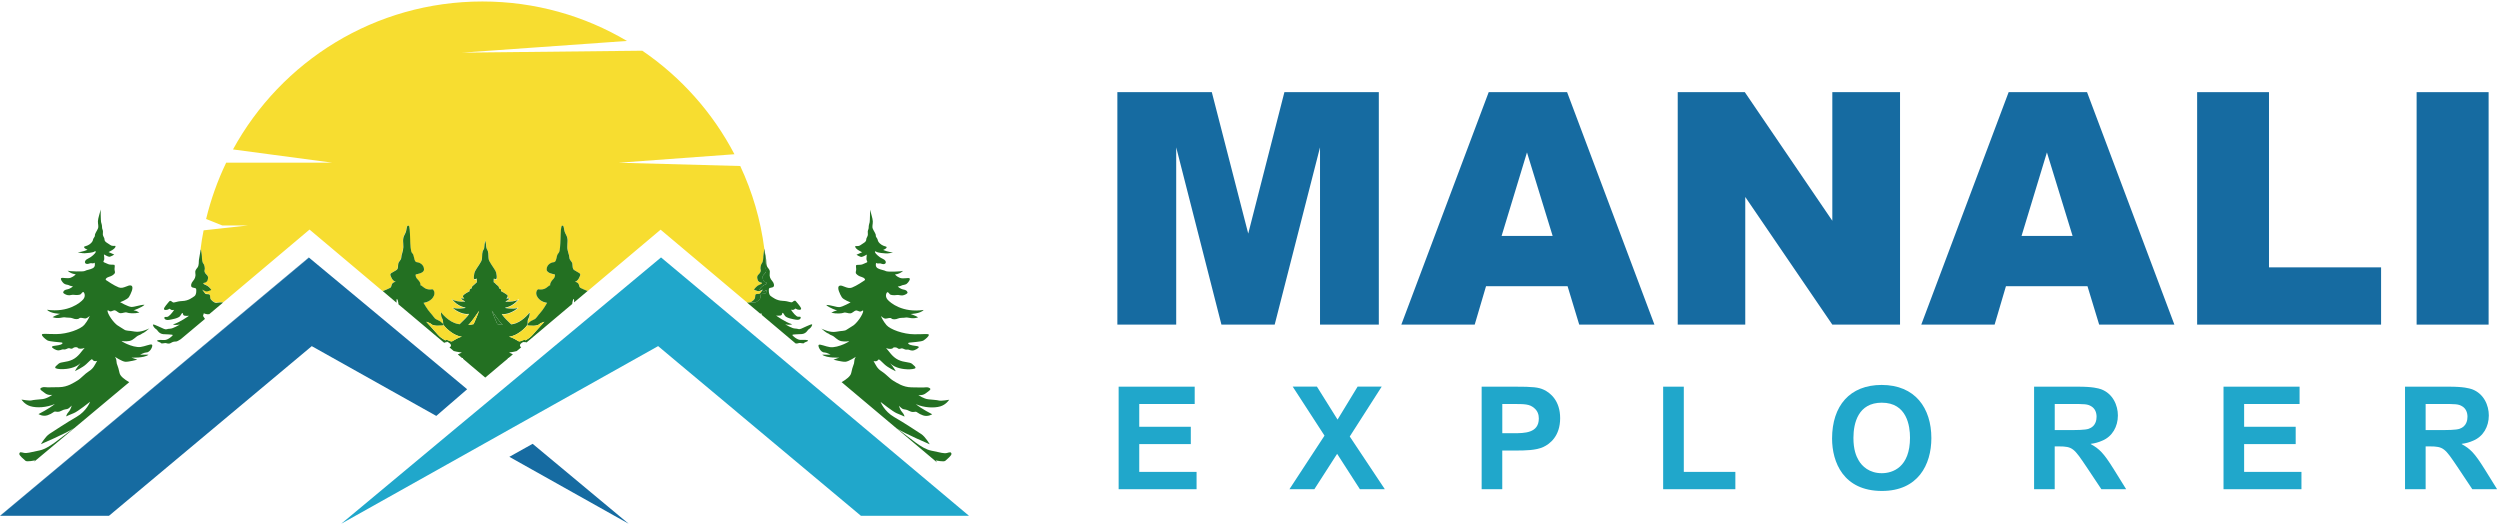
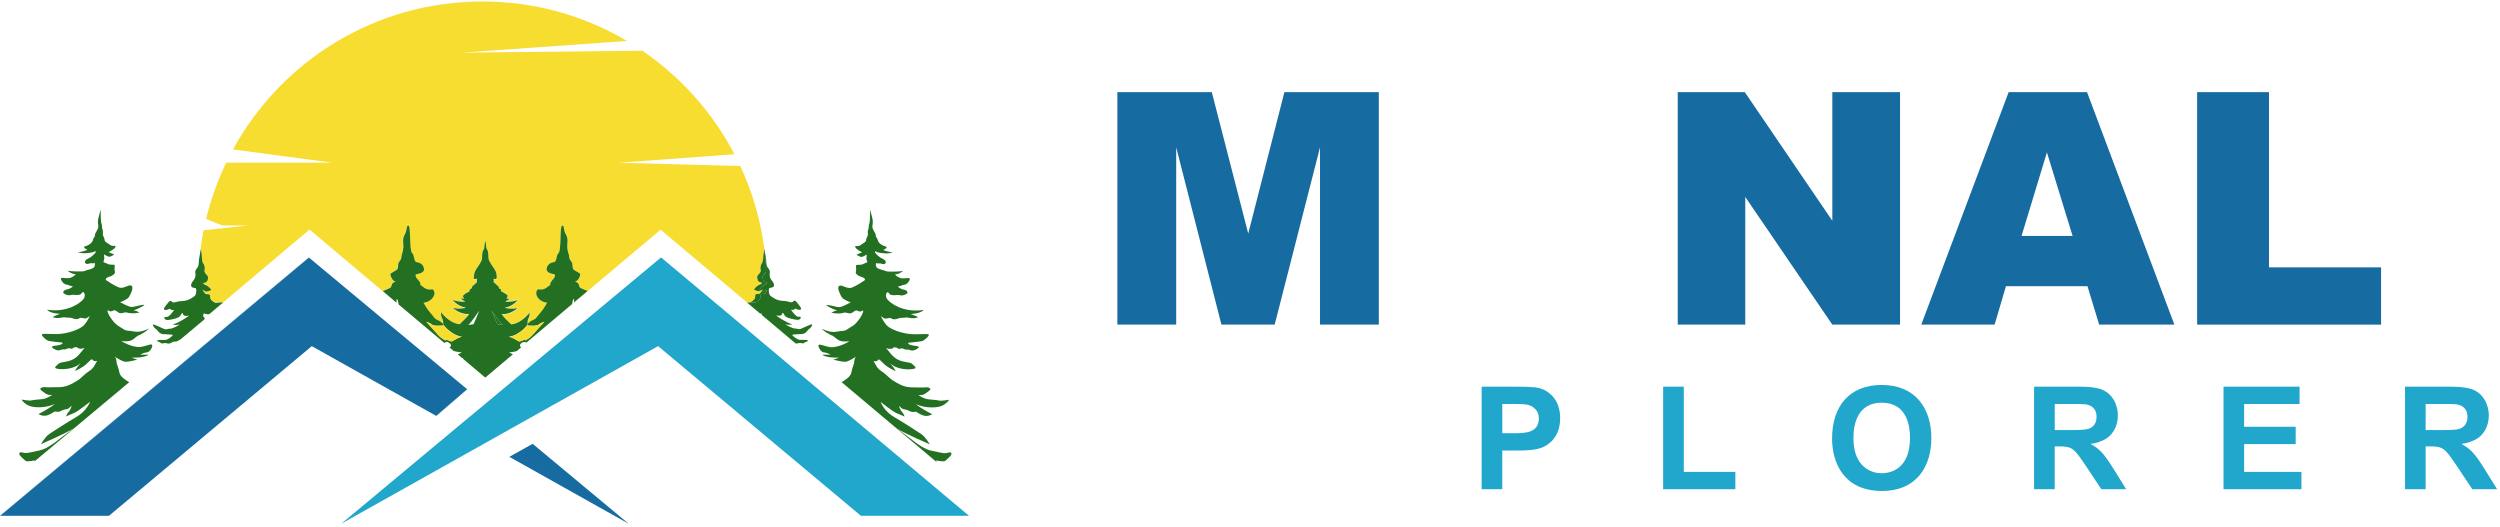
<svg xmlns="http://www.w3.org/2000/svg" width="707" height="149" viewBox="0 0 707 149" fill="none">
  <path d="M216.16 70.43C216.16 70.43 216.16 70.43 216.16 70.44C216.1 70.76 215.85 72.13 215.86 72.54C215.86 73 215.81 74.05 215.47 74.45C215.12 74.84 214.94 75.96 215.1 76.27C215.24 76.59 215.1 77.11 214.53 77.64C213.95 78.17 214.1 78.67 214.29 79.23C214.48 79.78 215.04 79.91 215.27 79.94C215.51 79.97 215.73 80.21 214.78 80.56C213.83 80.91 213.22 81.95 213.22 81.95C213.22 81.95 213.67 82.19 214.29 82.35C214.6 82.43 214.96 82.3 215.26 82.16C215.34 82.19 215.41 82.21 215.5 82.24C215.29 82.54 215.02 82.91 214.92 83.01C214.74 83.2 214 83.06 213.75 83.22C213.48 83.39 213.61 83.89 213.49 84.32C213.4 84.69 212.67 85.35 212.11 85.54C212.11 85.54 212.11 85.54 212.1 85.54C211.83 85.51 211.58 85.53 211.42 85.58H211.32L186.82 64.95L166.19 82.32C165.53 82.05 164.68 81.7 164.19 81.44C163.49 81.07 164.2 80.05 162.6 79.67C163.46 79.61 164.13 78.07 164.12 77.6C164.11 77.14 162.32 76.59 162.1 76.05C161.88 75.52 162 75.2 161.88 74.57C161.76 73.94 161.06 73.62 161.03 72.82C161 72.01 160.48 71.11 160.45 69.91C160.41 68.71 160.82 67.6 160.05 66.3C159.26 65 159.7 63.67 158.99 63.83C158.28 64 158.8 70.81 158 71.55C157.2 72.28 157.59 74.09 156.62 74.18C155.65 74.26 154.61 75.02 154.61 76.22C154.61 77.42 156.89 77.53 156.97 77.69C157.05 77.84 156.89 78.57 156.57 78.86C156.25 79.16 155.47 79.99 155.62 80.7C155.23 80.69 154.78 81.41 153.97 81.72C153.15 82.03 152.35 81.84 152.2 81.84C152.06 81.84 151.14 82.78 152.07 84.15C152.99 85.52 154.74 85.68 154.74 85.68C154.74 85.68 153.66 87.57 152.82 88.48C151.98 89.37 151.67 90.13 151.12 90.35C150.58 90.58 149.74 91.03 149.63 91.26C149.58 91.36 149.46 91.48 149.26 91.54C149.3 91.1 149.22 90.65 149.54 90.08C149.91 89.41 149.86 88.35 149.86 88.35C149.86 88.35 149.85 88.36 149.82 88.39C149.82 88.31 149.82 88.26 149.82 88.26C149.82 88.26 147.72 91.08 145.09 91.57C144.91 91.61 144.72 91.63 144.54 91.66C143.72 90.89 142.63 89.82 142.13 89.17C142.07 89.07 142 88.99 141.96 88.91C141.96 88.9 141.95 88.9 141.95 88.88C143.33 89.15 145.53 88.17 146.63 87.06C146.57 87.09 146.5 87.1 146.44 87.11C146.49 87.07 146.54 87.02 146.59 86.97C145.38 87.37 143.78 87.18 143.11 87.06C143.75 86.93 145.39 86.45 146.85 84.57C146.77 84.65 146.68 84.71 146.57 84.78C146.65 84.69 146.74 84.59 146.81 84.48C146.19 85.07 144.57 85.3 143.16 85.27C143.64 85.05 144.05 84.77 144.26 84.42C144.22 84.42 144.18 84.43 144.14 84.43C144.18 84.39 144.19 84.37 144.22 84.33C143.87 84.37 143.56 84.38 143.38 84.38C143.48 84.28 143.62 84.1 143.65 83.81C143.65 83.77 143.64 83.72 143.6 83.67C143.6 83.64 143.59 83.63 143.57 83.61C143.38 83.17 142.02 82.46 141.75 82.33C141.76 82.25 141.78 82.07 141.7 81.94V81.93C141.7 81.89 141.69 81.87 141.65 81.84C141.66 81.8 141.64 81.78 141.61 81.75C141.46 81.61 141.26 81.56 141.18 81.53C141.17 81.44 141.14 81.35 141.1 81.27C141.09 81.23 141.07 81.19 141.05 81.15C141.05 81.14 141.05 81.12 141.04 81.12C141.01 81.08 140.99 81.03 140.96 80.99C140.93 80.93 140.87 80.86 140.82 80.81C140.55 80.6 140.16 80.23 139.78 79.86C139.77 79.85 139.77 79.85 139.75 79.85C139.72 79.85 139.7 79.84 139.69 79.84V79.83C139.69 79.56 139.69 78.89 139.75 78.89C139.81 78.88 140.03 79.19 140.34 79.07C140.64 78.94 140.58 78.22 140.4 77.36C140.4 77.33 140.39 77.3 140.36 77.27C140.36 77.22 140.35 77.18 140.32 77.13C140.29 77.05 140.27 76.99 140.24 76.91C140.21 76.83 140.18 76.76 140.14 76.67C140.09 76.55 140.02 76.43 139.93 76.31C139.85 76.17 139.76 76.04 139.67 75.9C139.49 75.64 139.32 75.38 139.19 75.18C139.1 75.06 139.05 74.96 139 74.87C138.97 74.84 138.97 74.83 138.96 74.82C138.95 74.81 138.95 74.79 138.93 74.78C138.92 74.74 138.9 74.72 138.89 74.69C138.77 74.48 138.65 74.3 138.53 74.11C138.45 74.01 138.4 73.89 138.35 73.76C138.27 73.54 138.21 73.28 138.21 72.95C138.2 72.02 138.15 71.49 138.02 71.12C138.01 71.09 138.01 71.07 137.98 71.04C137.95 70.95 137.9 70.87 137.85 70.8V70.79C137.84 70.76 137.82 70.74 137.81 70.71C137.77 70.66 137.73 70.59 137.71 70.53C137.66 70.45 137.62 70.36 137.59 70.25C137.58 70.19 137.56 70.11 137.56 70.02C137.56 69.61 137.42 68.54 137.26 68.04C137.26 68.05 137.26 68.07 137.25 68.08C137.25 68.03 137.24 67.99 137.22 67.95C137.08 68.45 136.94 69.52 136.92 69.93C136.92 70.28 136.78 70.48 136.65 70.7C136.59 70.8 136.52 70.91 136.48 71.04C136.35 71.41 136.3 71.94 136.29 72.87C136.28 73.81 135.86 74.15 135.57 74.7C135.29 75.25 134.29 76.43 134.11 77.29C133.97 77.99 133.89 78.59 134.03 78.86L134.04 78.87C134.07 78.97 134.13 79.05 134.21 79.09C134.52 79.21 134.74 78.9 134.8 78.91V78.92C134.83 79.13 134.83 79.54 134.83 79.74C134.83 79.82 134.83 79.86 134.83 79.86C134.83 79.86 134.79 79.86 134.73 79.87C134.73 79.88 134.72 79.88 134.7 79.88C134.31 80.25 133.93 80.63 133.66 80.83C133.47 80.97 133.38 81.2 133.34 81.5C133.34 81.5 133.34 81.5 133.34 81.51C133.34 81.52 133.34 81.54 133.34 81.54C133.34 81.54 133.34 81.54 133.33 81.54C133.28 81.55 133.05 81.6 132.88 81.76C132.69 81.95 132.79 82.31 132.79 82.31C132.79 82.31 130.86 83.26 130.88 83.73C130.89 83.83 130.91 83.91 130.94 83.99C130.95 84 130.95 84.03 130.97 84.04C131.02 84.21 131.12 84.32 131.2 84.4C131.05 84.39 130.67 84.37 130.27 84.34C130.3 84.37 130.31 84.4 130.35 84.43H130.31C130.52 84.77 130.92 85.05 131.39 85.28C129.96 85.33 128.3 85.09 127.68 84.49C127.72 84.54 127.77 84.59 127.81 84.64C127.78 84.63 127.75 84.6 127.72 84.58C129.16 86.44 130.79 86.94 131.44 87.07C130.81 87.17 129.15 87.39 127.9 86.98C127.94 87.02 127.99 87.06 128.03 87.1C128 87.09 127.97 87.09 127.94 87.07C129.01 88.15 131.14 89.12 132.53 88.9C132.21 89.49 130.89 90.77 129.94 91.66C129.76 91.63 129.58 91.61 129.4 91.57C126.77 91.08 124.67 88.26 124.67 88.26C124.67 88.26 124.63 89.01 124.85 89.65C124.9 89.79 124.95 89.95 125.03 90.08C125.07 90.14 125.09 90.21 125.12 90.26C125.15 90.31 125.17 90.36 125.18 90.41C125.21 90.47 125.22 90.53 125.22 90.59C125.28 90.94 125.25 91.23 125.28 91.54C125.05 91.48 124.91 91.36 124.85 91.24C124.73 91.01 123.9 90.56 123.34 90.33C122.8 90.11 122.49 89.35 121.64 88.46C120.8 87.56 119.73 85.66 119.73 85.66C119.73 85.66 121.47 85.49 122.4 84.13C123.33 82.76 122.41 81.82 122.27 81.82C122.13 81.82 121.32 82.01 120.5 81.7C119.69 81.39 119.24 80.67 118.85 80.68C118.99 79.97 118.22 79.13 117.9 78.84C117.56 78.54 117.42 77.82 117.5 77.67C117.56 77.52 119.86 77.4 119.86 76.2C119.86 75 118.82 74.24 117.85 74.16C116.88 74.07 117.27 72.27 116.47 71.53C115.67 70.8 116.19 63.98 115.48 63.81C114.77 63.66 115.2 64.98 114.42 66.28C113.65 67.58 114.06 68.69 114.02 69.89C113.98 71.09 113.47 71.99 113.44 72.8C113.41 73.6 112.71 73.92 112.59 74.55C112.46 75.18 112.59 75.5 112.37 76.03C112.15 76.57 110.36 77.11 110.35 77.58C110.34 78.06 111.01 79.59 111.87 79.65C110.26 80.02 110.98 81.04 110.27 81.42C109.77 81.69 108.89 82.05 108.21 82.32H108.2L87.54 64.92L63.07 85.54C63.07 85.54 63.07 85.54 63.06 85.54C62.61 85.42 61.49 85.59 61.05 85.55C60.5 85.51 59.54 84.7 59.44 84.27C59.32 83.84 59.45 83.34 59.18 83.17C58.92 83.02 58.19 83.16 58.01 82.96C57.86 82.81 57.33 82.04 57.2 81.85C57.33 81.94 57.68 82.16 58.05 82.26C58.11 82.27 58.19 82.3 58.26 82.31C58.32 82.32 58.39 82.34 58.45 82.32H58.46C58.51 82.32 58.58 82.32 58.63 82.31C58.78 82.27 58.94 82.22 59.07 82.17C59.46 82.04 59.7 81.91 59.7 81.91C59.71 81.9 59.71 81.9 59.71 81.9C59.71 81.9 59.67 81.84 59.59 81.75C59.59 81.74 59.59 81.74 59.59 81.74C59.38 81.43 58.87 80.77 58.15 80.52C57.61 80.33 57.45 80.16 57.45 80.04C57.45 80.03 57.45 80 57.46 79.99C57.49 79.96 57.52 79.94 57.56 79.93C57.59 79.93 57.61 79.92 57.64 79.92C57.68 79.91 57.72 79.91 57.76 79.89C57.8 79.89 57.84 79.88 57.88 79.86C58.15 79.8 58.49 79.62 58.63 79.2L58.64 79.19C58.68 79.06 58.72 78.95 58.74 78.83C58.74 78.82 58.74 78.8 58.75 78.8C58.78 78.67 58.79 78.56 58.79 78.44C58.79 78.17 58.7 77.89 58.39 77.6C57.82 77.07 57.68 76.56 57.82 76.23C57.97 75.92 57.79 74.8 57.45 74.41C57.11 74.01 57.06 72.97 57.06 72.5C57.07 72.04 56.75 70.32 56.75 70.32C56.75 70.32 56.75 70.32 56.74 70.33C56.95 68.58 57.23 66.85 57.58 65.14L70.15 63.76H62.86L58.29 61.93C59.63 56.38 61.54 51.05 63.96 46.01H94L65.89 42.26C79.52 17.32 106.01 0.42 136.43 0.42C151.35 0.42 165.34 4.49 177.31 11.58L130.62 14.89L181.64 14.34C192.56 21.78 201.55 31.84 207.7 43.62L174.94 46.02L209.34 46.95C212.77 54.27 215.1 62.15 216.16 70.43Z" fill="#F7DD30" />
  <path d="M63.08 85.56L59.16 88.86C58.45 88.98 57.63 88.6 57.63 88.6L57.42 89.35C57.42 89.35 57.57 89.59 57.83 89.98C57.87 90.04 57.91 90.11 57.96 90.19L51.27 95.8L51.05 95.97C50.62 96.24 50.07 96.59 49.76 96.59C49.24 96.59 48.92 96.63 48.33 96.98C47.74 97.34 47.26 97.1 46.9 97.02C46.54 96.96 45.71 97.29 45.53 97.02C45.35 96.75 44.33 96.59 44.43 96.34C44.55 96.1 45.73 96.11 46.57 96.15C47.42 96.19 48.99 94.91 48.84 94.73C48.69 94.55 46.73 94.56 46.15 94.5C45.56 94.44 45 94.11 44.69 93.68C44.39 93.24 44.34 93.23 43.98 92.97C43.61 92.73 43 91.8 43.35 91.77C43.7 91.74 45.64 92.71 46.39 93.02C47.15 93.33 47.19 92.96 48.07 92.96C48.91 92.96 50.66 91.89 50.88 91.75C50.71 91.79 49.69 92.06 48.9 91.75C50.81 91.22 53.44 89.3 53.44 89.3C53.44 89.3 52.23 89.43 51.93 89.16C51.63 88.88 51.78 88.53 51.63 88.52C51.48 88.51 51.37 88.66 50.96 89.34C50.53 90.01 48.58 90.33 47.79 90.47C47.02 90.61 46.51 90.3 46.49 89.94C46.46 89.58 46.61 89.62 47.19 89.63C47.76 89.64 48.74 88.42 49.25 87.63C48.1 87.91 48.19 87.09 47.81 87.39C47.42 87.69 46.32 87.83 46.37 87.34C46.41 86.85 47.52 85.66 47.83 85.27C48.14 84.88 48.4 85.14 48.81 85.45C49.24 85.77 49.75 85.21 51.55 85.13C53.35 85.07 54.45 84.12 55.02 83.73C55.57 83.32 55.6 81.87 55.42 81.62C55.24 81.36 54.45 81.45 54.18 81.13C53.9 80.81 54.05 80.09 54.55 79.51C55.05 78.94 55.4 78.26 55.25 77.36C55.1 76.46 55.42 76.25 55.86 75.65C56.29 75.06 56.19 74.13 56.25 73.52C56.3 73.07 56.56 71.63 56.7 70.88C56.71 70.85 56.71 70.83 56.71 70.82C56.72 70.78 56.72 70.74 56.74 70.7C56.75 70.67 56.75 70.66 56.75 70.65C56.76 70.6 56.78 70.57 56.78 70.53C56.78 70.48 56.79 70.45 56.79 70.43C56.83 70.6 57.11 72.16 57.1 72.6C57.1 73.06 57.15 74.11 57.49 74.51C57.84 74.9 58.02 76.02 57.86 76.33C57.72 76.65 57.86 77.17 58.43 77.7C58.73 77.97 58.83 78.25 58.84 78.52C58.84 78.64 58.83 78.75 58.8 78.88C58.79 78.88 58.79 78.89 58.79 78.91C58.76 79.03 58.73 79.14 58.69 79.27L58.68 79.28C58.54 79.69 58.2 79.87 57.93 79.94C57.89 79.95 57.85 79.97 57.81 79.97C57.77 79.97 57.73 79.97 57.71 79.98C57.68 79.98 57.65 79.99 57.62 80.01C57.58 80.02 57.54 80.05 57.52 80.07C57.51 80.08 57.51 80.11 57.51 80.12C57.47 80.22 57.61 80.4 58.19 80.61C58.9 80.87 59.41 81.51 59.65 81.82C59.65 81.82 59.65 81.82 59.65 81.83C59.71 81.93 59.75 82 59.75 82C59.75 82 59.51 82.13 59.12 82.26C58.99 82.31 58.85 82.35 58.69 82.39C58.63 82.4 58.57 82.42 58.51 82.42H58.5C58.44 82.43 58.37 82.42 58.31 82.41C58.25 82.4 58.17 82.37 58.1 82.36C57.73 82.24 57.37 82 57.24 81.92C57.24 81.93 57.25 81.93 57.25 81.95C57.24 81.94 57.22 81.94 57.21 81.92C57.3 82.05 57.88 82.9 58.05 83.07C58.23 83.26 58.97 83.12 59.22 83.28C59.49 83.45 59.36 83.95 59.48 84.38C59.58 84.81 60.54 85.62 61.09 85.66C61.51 85.61 62.63 85.44 63.08 85.56Z" fill="#237022" />
  <path d="M42.62 98.87C42.41 99.19 41.94 99.68 41.4 99.67C40.85 99.66 39.63 100.3 39.63 100.3L42.03 100.31C40.64 101.34 37.18 101.13 37.18 101.13L38.83 101.72C38.83 101.72 36.39 102.36 35.47 102.31C34.53 102.27 32.49 100.89 32.49 100.89C32.49 100.89 32.95 101.44 32.95 102.26C32.95 103.08 33.35 103.23 33.81 105.49C34 106.39 35.2 107.31 36.55 108.08L9.63 130.59C9.78 130.36 9.93 130.18 9.93 130.18C9.93 130.18 7.58 130.71 7.19 130.3C6.79 129.89 5.32 128.79 5.46 128.28C5.6 127.75 5.9 127.87 6.74 128.06C7.59 128.25 8.36 127.97 11.15 127.39C13.93 126.82 16.77 124.04 20.91 121.08C18.72 122.55 11.58 125.6 11.58 125.6C11.58 125.6 12.8 123.45 14.03 122.67C15.25 121.9 18.73 119.56 21.63 117.9C24.52 116.25 25.48 113.61 25.48 113.61C25.48 113.61 21.95 116.43 20.88 116.83C19.82 117.22 18.73 117.76 18.73 117.76C18.73 117.76 18.73 117.22 19.4 116.48C20.06 115.75 20.28 114.69 20.28 114.69C20.28 114.69 19.67 115.33 19.27 115.57C18.87 115.8 18.23 115.67 17.4 116.15C16.58 116.61 16.11 116.45 15.63 116.39C15.17 116.34 14.9 116.93 13.48 117.42C12.06 117.9 10.89 117.1 10.89 117.1C10.89 117.1 13.91 115.58 15.52 114.24C13.12 115.3 10.3 115.39 8.61 114.88C6.92 114.38 6.08 113 6.08 113C6.08 113 8.25 113.39 8.92 113.23C9.58 113.06 10.58 113.02 11.99 112.87C13.3 112.72 14.63 111.77 14.8 111.66C14.65 111.69 13.6 111.87 12.71 111.18C11.76 110.45 11.38 110.27 11.4 109.97C11.43 109.69 12.11 109.38 12.82 109.49C13.54 109.59 14.39 109.5 16.76 109.49C19.13 109.46 20.88 108.21 21.89 107.62C22.91 107.03 23.91 105.76 25.2 104.95C26.49 104.15 26.82 103.15 27.47 102.05C26.37 102.35 26.23 101.71 26.05 101.61C25.87 101.51 25.38 102.02 24.39 102.98C23.41 103.93 21.19 104.95 21.19 104.95C21.19 104.95 21.68 103.93 22.79 102.67C21.3 104.15 18.83 104.36 17.83 104.4C16.82 104.44 15.61 104.27 15.61 103.97C15.61 103.66 15.8 103.53 16.53 102.89C17.24 102.25 18.77 102.55 20.51 101.7C22.25 100.85 23.09 99.25 23.94 98.38C23.12 98.74 22.15 98.65 22.02 98.39C21.89 98.15 21.14 98.05 20.64 98.45C20.14 98.84 19.88 98.46 19.47 98.46C19.06 98.46 18.65 98.92 18.05 98.82C17.46 98.72 17.28 99.06 16.53 99.09C15.77 99.1 14.58 98.33 14.69 98.08C14.81 97.82 15.28 97.82 16.44 97.64C17.59 97.46 18.01 96.96 17.41 96.85C16.8 96.75 13.98 96.63 13.36 96.24C12.75 95.84 11.79 95.03 11.85 94.63C11.93 94.24 12.88 94.49 15.96 94.48C19.05 94.47 22.78 93.11 23.83 91.88C24.82 90.72 25.32 89.5 25.38 89.34C25.25 89.46 24.56 90.1 24.05 90.06C23.5 90.02 22.77 89.69 22.41 90.02C22.05 90.37 21.13 90.29 20.55 90.02C19.98 89.75 19.04 89.89 18.38 89.75C17.71 89.61 16.52 90.3 14.87 89.69C15.44 89.28 17.02 88.75 17.02 88.75C17.02 88.75 14.22 88.69 13.3 87.6C19.25 88.46 22.72 85.63 23.55 84.64C24.36 83.65 23.78 82.62 23.56 82.58C23.33 82.53 23.03 83.01 22.84 83.2C22.66 83.39 21.64 83.51 21.02 83.39C20.41 83.26 19.82 83.58 19.25 83.49C18.68 83.41 17.95 83 17.88 82.78C17.82 82.57 18.01 82.01 18.98 81.84C19.96 81.67 20.62 80.99 20.62 80.99C20.62 80.99 19.7 80.84 19.5 80.67C19.28 80.5 18.52 80.55 18.06 80.17C17.6 79.77 16.98 78.91 17.31 78.66C17.65 78.4 19.06 78.89 20 78.54C20.93 78.19 21.43 77.57 21.43 77.57C21.43 77.57 20.04 77.48 19.12 76.54C19.62 76.76 23.62 76.89 24 76.62C24.39 76.36 25.51 76.25 26.24 75.85C26.96 75.45 26.88 74.75 26.76 74.29C26.48 74.51 26.1 74.5 25.9 74.44C25.69 74.4 25.46 74.44 25.05 74.59C24.62 74.74 24.13 74.6 24.04 74.29C23.94 73.98 24.08 73.48 24.99 73.08C25.92 72.69 26.87 71.7 27.03 71.38C27.18 71.06 26.98 70.97 26.81 71.08C26.24 71.51 24.62 71.56 23.99 71.62C23.36 71.68 21.99 71.36 21.99 71.36C21.99 71.36 23.47 71.21 24.76 70.64C23.88 70.24 23.75 70.03 23.79 69.82C23.83 69.61 24.52 69.64 25.25 69.15C25.96 68.67 26.26 68.17 26.31 67.76C26.37 67.33 26.89 67 26.84 66.55C26.8 66.09 27.43 65.29 27.69 64.64C27.96 64 27.66 63.39 27.69 62.55C27.72 61.71 28.3 60.09 28.46 59.25C28.46 59.25 28.49 62.39 28.58 62.79C28.68 63.18 28.88 63.69 28.86 64.31C28.85 64.92 29.23 64.97 29.1 65.92C28.98 66.89 29.53 67.03 29.55 67.72C29.56 68.43 30.43 68.73 31.14 69.25C31.85 69.79 32.63 69.38 32.66 69.6C32.79 70.37 30.7 71.28 30.7 71.28L32.31 71.99C32.31 71.99 31.27 72.67 30.85 72.61C30.44 72.56 29.39 71.94 29.39 71.94C29.39 71.94 29.56 73.2 29.45 73.46C29.36 73.72 29.19 73.94 29.26 74.07C29.32 74.21 30.23 74.48 30.61 74.7C30.98 74.91 32.09 74.82 32.31 74.89C32.53 74.95 32.44 75.59 32.39 76.05C32.34 76.51 32.69 76.98 32.39 77.36C32.08 77.73 31.64 78.06 30.78 78.3C29.93 78.56 29.72 79.05 30.03 79.24C30.34 79.43 32.21 80.75 33.59 81.28C34.98 81.81 36.31 80.36 37.15 80.78C37.97 81.19 36.92 83.25 36.47 83.99C36.03 84.72 33.97 85.46 33.97 85.46C33.97 85.46 36.23 86.75 37.13 86.8C38.02 86.86 39.67 86.16 40.88 86.19C40.06 87.01 37.71 87.79 37.71 87.79C37.71 87.79 38.37 87.71 39.42 88.4C37.9 88.75 36.4 88.59 35.91 88.39C35.42 88.18 34.65 88.63 34.04 88.57C33.42 88.51 32.97 87.86 32.52 87.77C32.06 87.67 31.53 88.16 31.13 88.05C30.73 87.96 30.5 87.57 30.41 87.86C30.33 88.16 30.81 89.19 31.42 90.06C32.04 90.94 32.66 91.59 33.12 91.94C33.58 92.29 34.45 92.74 35.08 93.18C35.7 93.62 36.27 93.44 38.1 93.77C39.83 94.09 42 92.98 42.24 92.87C42.05 93.04 40.82 94.09 40.45 94.2C40.05 94.32 40.06 94.54 39.24 94.83C38.42 95.14 37.81 96.16 36.65 96.42C35.48 96.66 34.36 96.42 34.36 96.42C34.36 96.42 34.59 96.7 35.83 97.26C37.08 97.81 38.63 98.28 39.79 98.12C40.95 97.97 42.56 97.23 42.93 97.45C43.3 97.72 42.84 98.55 42.62 98.87Z" fill="#237022" />
  <path d="M228.95 92.94C228.59 93.2 228.54 93.21 228.24 93.65C227.93 94.09 227.38 94.41 226.78 94.47C226.2 94.53 224.24 94.52 224.09 94.7C223.94 94.88 225.51 96.16 226.36 96.12C227.2 96.08 228.38 96.07 228.5 96.31C228.6 96.57 227.58 96.72 227.4 96.99C227.22 97.26 226.39 96.93 226.03 96.99C225.75 97.05 225.41 97.21 224.99 97.12L215.45 89.08L215.31 88.59C215.31 88.59 215.19 88.64 215 88.71L211.24 85.55H211.3L211.33 85.56C211.34 85.55 211.37 85.55 211.39 85.55H211.4C211.58 85.56 211.75 85.58 211.86 85.56C211.92 85.56 212 85.53 212.08 85.51C212.09 85.51 212.09 85.51 212.09 85.51C212.58 85.51 213.12 85.57 213.4 85.55C213.95 85.51 214.91 84.7 215.01 84.27C215.13 83.84 215 83.34 215.27 83.17C215.53 83.02 216.26 83.16 216.44 82.96C216.5 82.9 216.65 82.72 216.79 82.51L216.8 82.5V82.1C216.5 82.24 216.13 82.38 215.81 82.31C215.69 82.28 215.58 82.25 215.47 82.21C215.59 82.03 215.69 81.89 215.73 81.84C215.65 81.89 215.46 82.02 215.23 82.14C214.92 82.02 214.73 81.92 214.73 81.92C214.73 81.92 215.34 80.88 216.3 80.53C216.53 80.44 216.7 80.36 216.8 80.29C216.81 80.16 216.81 80.05 216.8 79.92H216.79C216.56 79.89 215.99 79.77 215.81 79.21C215.63 78.66 215.47 78.15 216.04 77.62C216.62 77.09 216.76 76.58 216.61 76.25C216.53 76.1 216.55 75.71 216.62 75.32C216.62 75.32 216.62 75.32 216.62 75.31C216.5 73.67 216.35 72.05 216.13 70.44C216.13 70.43 216.13 70.43 216.13 70.43C216.14 70.39 216.14 70.37 216.14 70.37C216.14 70.37 216.17 70.52 216.22 70.77C216.22 70.78 216.22 70.81 216.23 70.83C216.37 71.58 216.63 73.02 216.68 73.47C216.73 74.08 216.64 75 217.07 75.6C217.51 76.21 217.83 76.41 217.68 77.31C217.53 78.21 217.87 78.9 218.38 79.46C218.88 80.04 219.04 80.76 218.75 81.08C218.48 81.4 217.69 81.31 217.51 81.57C217.33 81.83 217.36 83.27 217.91 83.68C218.48 84.08 219.57 85.02 221.38 85.08C223.18 85.16 223.7 85.72 224.12 85.4C224.53 85.09 224.79 84.83 225.1 85.22C225.41 85.62 226.52 86.81 226.56 87.29C226.61 87.78 225.5 87.64 225.12 87.34C224.73 87.04 224.82 87.87 223.68 87.58C224.2 88.37 225.17 89.59 225.74 89.58C226.32 89.57 226.46 89.53 226.44 89.89C226.41 90.25 225.91 90.56 225.14 90.42C224.35 90.28 222.4 89.96 221.97 89.29C221.56 88.61 221.45 88.45 221.3 88.47C221.16 88.48 221.3 88.83 221 89.11C220.7 89.38 219.49 89.25 219.49 89.25C219.49 89.25 222.12 91.17 224.03 91.7C223.23 92.01 222.21 91.74 222.05 91.7C222.27 91.84 224.02 92.91 224.86 92.91C225.74 92.91 225.78 93.28 226.54 92.97C227.29 92.66 229.23 91.69 229.58 91.72C229.93 91.77 229.33 92.7 228.95 92.94Z" fill="#237022" />
  <path d="M216.83 82.12V82.52L216.82 82.53C216.68 82.74 216.54 82.92 216.47 82.98C216.29 83.17 215.56 83.03 215.3 83.19C215.03 83.36 215.16 83.86 215.04 84.29C214.94 84.72 213.98 85.53 213.43 85.57C213.15 85.6 212.61 85.53 212.12 85.53C212.67 85.34 213.41 84.68 213.5 84.31C213.62 83.88 213.49 83.38 213.76 83.21C214.02 83.06 214.75 83.2 214.93 83C215.03 82.9 215.3 82.52 215.51 82.23C215.61 82.27 215.73 82.31 215.85 82.33C216.16 82.4 216.53 82.26 216.83 82.12Z" fill="#237022" />
  <path d="M216.83 79.91C216.84 80.04 216.84 80.15 216.83 80.28C216.73 80.36 216.56 80.43 216.33 80.52C215.36 80.87 214.76 81.91 214.76 81.91C214.76 81.91 214.95 82.01 215.26 82.13C214.96 82.27 214.6 82.4 214.29 82.32C213.67 82.17 213.22 81.92 213.22 81.92C213.22 81.92 213.83 80.88 214.78 80.53C215.73 80.18 215.51 79.94 215.27 79.91C215.04 79.88 214.48 79.76 214.29 79.2C214.11 78.65 213.96 78.14 214.53 77.61C215.1 77.08 215.24 76.57 215.1 76.24C214.95 75.93 215.13 74.81 215.47 74.42C215.81 74.02 215.86 72.98 215.86 72.51C215.85 72.1 216.09 70.73 216.16 70.41C216.38 72.02 216.53 73.64 216.65 75.28C216.65 75.29 216.65 75.29 216.65 75.29C216.57 75.68 216.56 76.06 216.64 76.22C216.79 76.54 216.65 77.06 216.07 77.59C215.5 78.12 215.66 78.62 215.84 79.18C216.02 79.73 216.59 79.86 216.82 79.89H216.83V79.91Z" fill="#237022" />
  <path d="M269.07 128.29C269.21 128.81 267.74 129.9 267.34 130.31C266.94 130.72 264.6 130.19 264.6 130.19C264.6 130.19 264.82 130.46 265 130.78L238.01 108.07C239.35 107.3 240.54 106.39 240.72 105.49C241.18 103.22 241.58 103.07 241.58 102.26C241.58 101.45 242.04 100.89 242.04 100.89C242.04 100.89 240 102.27 239.06 102.31C238.13 102.36 235.7 101.72 235.7 101.72L237.35 101.13C237.35 101.13 233.9 101.34 232.5 100.31L234.9 100.3C234.9 100.3 233.69 99.66 233.13 99.67C232.59 99.68 232.11 99.19 231.91 98.87C231.69 98.55 231.23 97.72 231.59 97.5C231.96 97.28 233.57 98.02 234.73 98.17C235.89 98.32 237.44 97.86 238.69 97.31C239.93 96.76 240.16 96.47 240.16 96.47C240.16 96.47 239.04 96.71 237.87 96.47C236.71 96.21 236.1 95.19 235.28 94.88C234.46 94.58 234.47 94.36 234.07 94.25C233.7 94.15 232.47 93.09 232.28 92.92C232.51 93.04 234.69 94.14 236.42 93.82C238.25 93.48 238.82 93.67 239.44 93.23C240.07 92.79 240.93 92.34 241.4 91.99C241.86 91.64 242.48 90.98 243.1 90.11C243.71 89.23 244.18 88.2 244.11 87.91C244.02 87.63 243.79 88.01 243.39 88.1C242.99 88.2 242.46 87.71 242 87.82C241.55 87.91 241.1 88.55 240.48 88.62C239.87 88.68 239.1 88.23 238.61 88.44C238.12 88.65 236.63 88.8 235.1 88.45C236.16 87.77 236.81 87.84 236.81 87.84C236.81 87.84 234.46 87.07 233.64 86.24C234.85 86.2 236.5 86.91 237.39 86.85C238.29 86.8 240.55 85.51 240.55 85.51C240.55 85.51 238.49 84.78 238.05 84.04C237.6 83.31 236.54 81.24 237.37 80.83C238.21 80.42 239.54 81.86 240.93 81.33C242.31 80.8 244.18 79.49 244.49 79.29C244.8 79.1 244.59 78.61 243.74 78.35C242.88 78.11 242.44 77.78 242.13 77.41C241.83 77.02 242.18 76.56 242.13 76.1C242.08 75.64 241.99 75 242.21 74.94C242.43 74.86 243.54 74.95 243.91 74.75C244.3 74.53 245.2 74.26 245.26 74.12C245.32 73.99 245.16 73.77 245.07 73.51C244.97 73.25 245.13 71.99 245.13 71.99C245.13 71.99 244.09 72.61 243.67 72.66C243.26 72.72 242.21 72.04 242.21 72.04L243.82 71.33C243.82 71.33 241.73 70.43 241.86 69.65C241.89 69.43 242.67 69.84 243.38 69.3C244.09 68.77 244.95 68.48 244.97 67.77C245 67.07 245.54 66.93 245.42 65.97C245.29 65.02 245.68 64.96 245.66 64.36C245.65 63.74 245.84 63.23 245.94 62.84C246.03 62.44 246.06 59.3 246.06 59.3C246.23 60.14 246.81 61.76 246.83 62.6C246.86 63.44 246.56 64.04 246.83 64.69C247.09 65.33 247.72 66.13 247.68 66.6C247.63 67.05 248.14 67.39 248.21 67.81C248.26 68.22 248.56 68.73 249.27 69.2C249.99 69.69 250.69 69.66 250.73 69.87C250.77 70.09 250.64 70.3 249.76 70.69C251.05 71.26 252.53 71.41 252.53 71.41C252.53 71.41 251.16 71.73 250.53 71.67C249.9 71.61 248.27 71.55 247.71 71.13C247.54 71.01 247.34 71.1 247.49 71.43C247.64 71.75 248.6 72.74 249.53 73.13C250.45 73.53 250.59 74.03 250.48 74.34C250.39 74.65 249.9 74.79 249.47 74.64C249.06 74.49 248.83 74.45 248.62 74.49C248.41 74.54 248.04 74.55 247.76 74.34C247.63 74.8 247.55 75.5 248.28 75.9C249.01 76.3 250.14 76.42 250.52 76.67C250.91 76.94 254.9 76.81 255.4 76.59C254.48 77.53 253.09 77.62 253.09 77.62C253.09 77.62 253.59 78.24 254.52 78.59C255.46 78.94 256.88 78.45 257.21 78.71C257.54 78.95 256.93 79.82 256.46 80.22C256 80.61 255.24 80.56 255.02 80.72C254.81 80.89 253.9 81.04 253.9 81.04C253.9 81.04 254.56 81.72 255.54 81.89C256.51 82.06 256.7 82.62 256.64 82.83C256.58 83.05 255.84 83.46 255.27 83.54C254.7 83.63 254.11 83.31 253.5 83.44C252.88 83.56 251.86 83.44 251.68 83.25C251.49 83.06 251.19 82.58 250.96 82.63C250.74 82.67 250.16 83.7 250.97 84.69C251.79 85.68 255.26 88.52 261.22 87.65C260.29 88.73 257.5 88.8 257.5 88.8C257.5 88.8 259.09 89.33 259.65 89.74C258 90.36 256.81 89.66 256.14 89.8C255.48 89.94 254.54 89.8 253.97 90.07C253.39 90.34 252.48 90.42 252.11 90.07C251.75 89.73 251.03 90.07 250.47 90.11C249.97 90.15 249.27 89.5 249.14 89.39C249.19 89.54 249.69 90.77 250.69 91.93C251.75 93.17 255.47 94.52 258.56 94.53C261.64 94.54 262.59 94.3 262.67 94.68C262.73 95.08 261.77 95.89 261.16 96.29C260.54 96.68 257.72 96.79 257.11 96.9C256.5 97 256.93 97.51 258.08 97.69C259.24 97.87 259.72 97.87 259.83 98.13C259.93 98.37 258.75 99.15 257.99 99.14C257.24 99.11 257.06 98.77 256.47 98.87C255.88 98.97 255.46 98.51 255.05 98.51C254.64 98.51 254.38 98.88 253.88 98.5C253.38 98.1 252.63 98.19 252.5 98.44C252.37 98.7 251.4 98.79 250.58 98.43C251.43 99.31 252.27 100.9 254.01 101.75C255.75 102.6 257.28 102.29 257.99 102.94C258.71 103.58 258.9 103.71 258.9 104.02C258.9 104.32 257.69 104.48 256.68 104.45C255.67 104.41 253.21 104.21 251.72 102.72C252.83 103.98 253.32 105 253.32 105C253.32 105 251.1 103.98 250.12 103.03C249.13 102.08 248.64 101.56 248.46 101.66C248.28 101.76 248.14 102.39 247.04 102.1C247.68 103.2 248.02 104.2 249.31 105C250.6 105.81 251.6 107.07 252.62 107.67C253.63 108.26 255.38 109.51 257.75 109.54C260.12 109.55 260.97 109.64 261.69 109.54C262.4 109.42 263.08 109.73 263.11 110.02C263.12 110.32 262.75 110.5 261.8 111.23C260.91 111.91 259.87 111.73 259.71 111.71C259.88 111.83 261.2 112.77 262.52 112.92C263.92 113.07 264.93 113.11 265.59 113.28C266.26 113.43 268.43 113.05 268.43 113.05C268.43 113.05 267.59 114.43 265.9 114.93C264.21 115.43 261.39 115.34 258.99 114.29C260.6 115.63 263.62 117.15 263.62 117.15C263.62 117.15 262.45 117.95 261.03 117.47C259.61 116.98 259.34 116.39 258.88 116.44C258.4 116.49 257.94 116.66 257.11 116.2C256.29 115.72 255.64 115.85 255.24 115.62C254.84 115.39 254.23 114.74 254.23 114.74C254.23 114.74 254.45 115.8 255.11 116.53C255.78 117.26 255.78 117.81 255.78 117.81C255.78 117.81 254.68 117.27 253.63 116.88C252.56 116.48 249.03 113.66 249.03 113.66C249.03 113.66 250 116.3 252.88 117.95C255.78 119.61 259.26 121.94 260.48 122.72C261.7 123.49 262.93 125.65 262.93 125.65C262.93 125.65 255.79 122.6 253.6 121.13C257.74 124.09 260.57 126.88 263.36 127.44C266.14 128.02 266.92 128.3 267.77 128.11C268.63 127.88 268.93 127.76 269.07 128.29Z" fill="#237022" />
  <path d="M126.56 96.64C126.55 96.65 126.54 96.66 126.52 96.67C126.25 96.86 125.56 96.74 125.69 97.01L112.7 86.08C112.7 86.07 112.7 86.07 112.7 86.07C112.6 85.16 112.41 84.55 112.24 84.55C112.12 84.58 112.15 85.08 112.14 85.61L108.25 82.32C108.94 82.05 109.81 81.69 110.31 81.42C111.02 81.05 110.3 80.03 111.91 79.66C111.04 79.59 110.38 78.06 110.39 77.58C110.41 77.11 112.2 76.58 112.42 76.04C112.64 75.51 112.51 75.18 112.64 74.55C112.75 73.92 113.46 73.6 113.49 72.8C113.52 71.99 114.03 71.09 114.07 69.89C114.11 68.7 113.7 67.59 114.47 66.29C115.24 64.99 114.82 63.66 115.53 63.81C116.23 63.97 115.72 70.79 116.52 71.52C117.32 72.25 116.93 74.06 117.9 74.15C118.86 74.23 119.91 74.99 119.91 76.19C119.91 77.39 117.61 77.5 117.55 77.66C117.47 77.82 117.62 78.54 117.95 78.83C118.27 79.13 119.05 79.96 118.9 80.68C119.29 80.67 119.74 81.38 120.56 81.7C121.37 82 122.18 81.81 122.32 81.81C122.46 81.81 123.38 82.75 122.45 84.11C121.52 85.48 119.77 85.64 119.77 85.64C119.77 85.64 120.85 87.54 121.68 88.44C122.53 89.33 122.84 90.09 123.38 90.31C123.94 90.54 124.77 91 124.89 91.22C124.94 91.33 125.08 91.45 125.31 91.52C125.31 91.56 125.31 91.6 125.33 91.63C125.33 91.66 125.34 91.67 125.37 91.71V91.73C125.37 91.74 125.37 91.76 125.39 91.78C125.39 91.84 125.43 91.89 125.51 91.99C124.99 92.17 124.45 92.07 124.06 92.11C123.5 92.18 122.37 92.06 122.05 91.71C121.75 91.39 120.67 91.02 120.54 90.99C120.64 91.1 122.46 93.07 123.89 94.72C124.49 95.39 125.19 95.83 125.8 96.2C125.8 96.21 125.83 96.23 125.89 96.26C126.08 96.38 126.56 96.63 126.56 96.64Z" fill="#237022" />
  <path d="M145.12 91.64C144.94 91.68 144.75 91.71 144.57 91.74C143.7 90.93 142.56 89.81 142.12 89.16C142.04 89.06 141.98 88.98 141.95 88.9C141.95 88.89 141.94 88.89 141.94 88.87C141.92 88.83 141.91 88.81 141.9 88.78C143.21 89.04 145.29 88.16 146.42 87.1C144.86 87.53 142.81 87.09 142.81 87.09C142.81 87.09 142.9 87.09 143.07 87.05C142.88 87.02 142.77 86.99 142.77 86.99C142.77 86.99 144.75 86.88 146.54 84.76C145.76 85.23 144.24 85.39 142.96 85.34C143.03 85.31 143.09 85.29 143.14 85.25C143.06 85.26 143 85.25 142.92 85.25C143.42 85.04 143.87 84.75 144.12 84.41C143.64 84.45 143.22 84.46 143.22 84.46C143.22 84.46 143.28 84.43 143.34 84.37C143.24 84.37 143.18 84.37 143.18 84.37C143.18 84.37 143.54 84.16 143.58 83.69C143.58 83.68 143.58 83.65 143.57 83.64C143.57 83.61 143.56 83.6 143.54 83.57C143.17 83.08 141.71 82.36 141.71 82.36C141.71 82.36 141.72 82.33 141.72 82.29C141.68 82.28 141.67 82.26 141.67 82.26C141.67 82.26 141.72 82.08 141.67 81.91V81.89C141.66 81.85 141.64 81.82 141.62 81.8C141.45 81.64 141.22 81.59 141.16 81.58C141.15 81.58 141.15 81.58 141.15 81.58C141.15 81.58 141.15 81.56 141.15 81.54C141.16 81.52 141.15 81.51 141.15 81.51C141.15 81.5 141.15 81.5 141.15 81.48C141.14 81.48 141.12 81.48 141.12 81.48C141.11 81.48 141.11 81.48 141.11 81.48C141.11 81.48 141.11 81.47 141.11 81.44C141.12 81.43 141.11 81.41 141.11 81.41C141.1 81.35 141.08 81.29 141.07 81.22C141.05 81.18 141.04 81.14 141.01 81.11C141.01 81.1 141.01 81.08 141 81.08C140.97 81.04 140.95 80.99 140.92 80.96C140.88 80.92 140.85 80.89 140.82 80.86C140.55 80.66 140.16 80.28 139.78 79.91C139.76 79.9 139.76 79.9 139.75 79.9C139.68 79.88 139.65 79.88 139.65 79.88C139.65 79.88 139.65 79.84 139.65 79.79C139.62 79.79 139.61 79.79 139.61 79.79C139.61 79.79 139.61 79.75 139.61 79.69C139.61 79.42 139.61 78.75 139.68 78.75C139.74 78.74 139.96 79.05 140.27 78.93C140.57 78.81 140.52 78.08 140.34 77.22C140.34 77.17 140.32 77.13 140.3 77.08C140.27 77 140.24 76.95 140.22 76.86C140.19 76.78 140.15 76.71 140.12 76.62C140.05 76.51 139.98 76.38 139.91 76.26C139.83 76.12 139.74 75.98 139.65 75.85C139.47 75.59 139.3 75.33 139.17 75.13C139.07 75.02 139.03 74.91 138.98 74.82C138.95 74.8 138.95 74.78 138.94 74.77C138.92 74.76 138.92 74.74 138.91 74.73C138.78 74.48 138.62 74.29 138.51 74.05C138.43 73.95 138.38 73.83 138.33 73.71C138.23 73.48 138.15 73.2 138.15 72.81C138.14 71.9 138.08 71.37 137.96 70.99C137.93 70.9 137.88 70.83 137.83 70.75V70.73C137.82 70.71 137.8 70.68 137.79 70.65C137.75 70.6 137.71 70.54 137.69 70.47C137.64 70.39 137.6 70.31 137.58 70.19C137.54 70.09 137.51 69.99 137.51 69.87C137.51 69.5 137.4 68.57 137.24 68.02C137.1 68.53 136.97 69.55 136.95 69.95C136.95 70.3 136.81 70.5 136.68 70.72C136.61 70.82 136.55 70.93 136.51 71.06C136.39 71.43 136.33 71.96 136.32 72.89C136.31 73.82 135.89 74.17 135.6 74.72C135.31 75.27 134.32 76.44 134.14 77.31C134.02 77.93 133.94 78.48 134.03 78.79L134.04 78.81C134.07 78.88 134.11 78.91 134.17 78.93C134.47 79.04 134.69 78.74 134.76 78.75C134.78 78.75 134.79 78.79 134.8 78.85V78.86C134.87 78.86 134.87 79.51 134.87 79.77C134.87 79.85 134.87 79.88 134.87 79.88C134.87 79.88 134.83 79.88 134.77 79.9C134.77 79.91 134.76 79.91 134.74 79.91C134.36 80.28 133.97 80.66 133.7 80.86C133.51 81 133.41 81.24 133.38 81.54C133.38 81.54 133.38 81.54 133.38 81.55C133.38 81.56 133.38 81.58 133.38 81.58C133.38 81.58 133.38 81.58 133.37 81.58C133.31 81.59 133.08 81.64 132.91 81.8C132.72 81.99 132.82 82.35 132.82 82.35C132.82 82.35 130.89 83.3 130.92 83.77C130.92 83.83 130.93 83.88 130.94 83.93C130.96 83.95 130.96 83.97 130.97 83.99C131.08 84.23 131.27 84.35 131.27 84.35C131.27 84.35 131.25 84.35 131.19 84.35C131.26 84.41 131.31 84.44 131.31 84.44C131.31 84.44 130.85 84.43 130.34 84.37C130.57 84.7 131.03 85.01 131.53 85.23C131.47 85.23 131.43 85.24 131.39 85.23C131.44 85.27 131.5 85.29 131.57 85.32C130.19 85.39 128.52 85.18 127.82 84.62C129.65 86.85 131.7 86.97 131.7 86.97C131.7 86.97 131.61 87 131.45 87.03C131.63 87.07 131.74 87.07 131.74 87.07C131.74 87.07 129.59 87.53 128.04 87.05C129.17 88.13 131.24 89.01 132.58 88.75C132.57 88.78 132.55 88.82 132.53 88.85C132.57 88.85 132.59 88.83 132.62 88.83C132.4 89.37 130.98 90.75 129.98 91.7C129.8 91.67 129.62 91.64 129.44 91.6C126.81 91.11 124.71 88.3 124.71 88.3C124.71 88.3 124.67 88.98 124.85 89.6C124.91 89.74 124.95 89.9 125.03 90.03C125.07 90.1 125.1 90.15 125.13 90.21C125.15 90.26 125.18 90.31 125.19 90.36C125.22 90.43 125.24 90.47 125.24 90.54C125.34 90.91 125.29 91.24 125.34 91.59C125.34 91.63 125.34 91.65 125.36 91.69V91.71C125.36 91.72 125.36 91.74 125.38 91.76C125.41 91.83 125.47 91.89 125.52 91.97C125.51 91.97 125.51 91.97 125.5 91.97C125.51 92 125.54 92.02 125.56 92.06C126.22 92.97 128.44 95.01 130.64 95.23C129.79 95.33 128.43 96.18 127.9 96.5C127.4 96.79 126.51 95.8 125.89 96.24C125.87 96.25 125.86 96.27 125.84 96.28C126.08 96.41 126.31 96.54 126.52 96.66C127.13 97 127.55 97.29 127.54 97.7C127.53 97.93 127.38 98.12 127.12 98.26L128.3 99.25C128.32 99.27 128.32 99.27 128.33 99.27C129.4 99.57 130.61 99.68 130.61 99.68C130.61 99.68 130.12 99.95 129.46 100.23L130.68 101.26C130.78 101.24 130.9 101.22 130.99 101.21C130.96 101.29 130.93 101.36 130.91 101.44L133.04 103.25L137.23 106.78L141.51 103.17L143.65 101.38C143.63 101.32 143.61 101.28 143.59 101.21C143.66 101.22 143.72 101.24 143.8 101.24H143.81L145.05 100.19C144.42 99.93 143.97 99.68 143.97 99.68C143.97 99.68 145.07 99.57 146.1 99.29H146.12L147.39 98.22C147.17 98.08 147.04 97.9 147.04 97.7C147.03 97.31 147.4 97.03 147.95 96.72C148.18 96.59 148.45 96.44 148.72 96.29C148.69 96.27 148.66 96.24 148.63 96.22C148.03 95.83 147.16 96.78 146.67 96.5C146.14 96.19 144.77 95.34 143.92 95.23C146.13 95.01 148.35 92.97 149.01 92.06C149.02 92.04 149.05 92.01 149.05 92C149.02 91.98 148.99 91.98 148.97 91.97C149.08 91.82 149.16 91.69 149.17 91.62C149.19 91.58 149.19 91.54 149.19 91.51C149.25 91.03 149.13 90.56 149.49 89.95C149.79 89.43 149.8 88.68 149.8 88.37C149.51 88.75 147.54 91.19 145.12 91.64ZM135.41 88.15C135.17 88.78 134.61 90.26 133.94 91.66C133.47 91.78 132.97 91.86 132.42 91.89C132.52 91.8 132.61 91.71 132.71 91.63C133.23 91.15 134.74 88.99 135.31 88.16C135.41 88.01 135.49 87.9 135.52 87.86C135.49 87.9 135.47 88.01 135.41 88.15ZM140.65 91.65C139.98 90.26 139.42 88.77 139.18 88.14C139.13 88 139.09 87.89 139.08 87.85C139.11 87.89 139.18 87.99 139.29 88.15C139.86 88.98 141.37 91.14 141.89 91.62C141.99 91.7 142.07 91.79 142.18 91.88C141.62 91.85 141.11 91.78 140.65 91.65Z" fill="#237022" />
  <path d="M162.35 85.52C162.35 85.02 162.38 84.58 162.26 84.55C162.09 84.55 161.92 85.1 161.82 85.96V85.97L148.87 96.88C148.92 96.72 148.38 96.76 147.96 96.74C147.76 96.74 147.58 96.71 147.51 96.65C147.51 96.64 148.41 96.32 148.64 96.24C148.67 96.23 148.69 96.22 148.69 96.22C149.31 95.86 150 95.4 150.59 94.72C152.04 93.06 153.86 91.1 153.96 90.99C153.83 91.03 152.75 91.39 152.45 91.71C152.12 92.06 151 92.18 150.44 92.11C150.07 92.06 149.54 92.16 149.05 92.01C149.15 91.88 149.2 91.79 149.21 91.72C149.23 91.68 149.23 91.64 149.23 91.61C149.23 91.57 149.24 91.54 149.24 91.51C149.45 91.44 149.56 91.33 149.61 91.22C149.72 90.99 150.56 90.53 151.11 90.31C151.66 90.09 151.98 89.33 152.81 88.44C153.65 87.54 154.72 85.64 154.72 85.64C154.72 85.64 152.97 85.48 152.05 84.11C151.13 82.75 152.04 81.81 152.18 81.81C152.32 81.81 153.12 82 153.94 81.7C154.75 81.39 155.21 80.67 155.59 80.68C155.46 79.97 156.23 79.14 156.55 78.83C156.86 78.53 157.03 77.82 156.94 77.66C156.86 77.51 154.59 77.39 154.59 76.19C154.59 74.99 155.63 74.23 156.6 74.15C157.56 74.06 157.18 72.25 157.98 71.52C158.78 70.79 158.26 63.97 158.97 63.81C159.67 63.66 159.24 64.98 160.03 66.29C160.8 67.59 160.39 68.7 160.43 69.89C160.45 71.09 160.98 71.99 161.01 72.8C161.03 73.6 161.74 73.92 161.86 74.55C161.97 75.18 161.86 75.5 162.08 76.04C162.3 76.58 164.09 77.12 164.1 77.58C164.12 78.06 163.44 79.59 162.59 79.66C164.19 80.03 163.48 81.05 164.17 81.42C164.67 81.68 165.51 82.03 166.17 82.3L162.35 85.52Z" fill="#237022" />
  <path d="M153.97 90.99C153.87 91.1 152.05 93.07 150.6 94.72C150.01 95.4 149.31 95.85 148.7 96.22C148.7 96.22 148.68 96.23 148.65 96.24C148.05 95.85 147.18 96.8 146.69 96.52C146.16 96.21 144.79 95.36 143.94 95.25C146.15 95.03 148.37 92.99 149.03 92.08C149.04 92.06 149.07 92.03 149.07 92.02C149.57 92.16 150.09 92.07 150.46 92.12C151.02 92.19 152.14 92.07 152.47 91.72C152.76 91.39 153.84 91.03 153.97 90.99Z" fill="#F7DD30" />
  <path d="M130.65 95.24C129.8 95.34 128.44 96.19 127.91 96.51C127.41 96.8 126.52 95.81 125.9 96.25C125.84 96.22 125.81 96.2 125.81 96.19C125.19 95.83 124.5 95.38 123.9 94.71C122.47 93.05 120.65 91.09 120.55 90.98C120.68 91.02 121.76 91.38 122.06 91.7C122.38 92.05 123.51 92.17 124.07 92.1C124.46 92.05 124.99 92.16 125.52 91.98C125.53 92.01 125.56 92.03 125.58 92.07C126.23 92.99 128.45 95.03 130.65 95.24Z" fill="#F7DD30" />
  <path d="M142.17 91.88C141.62 91.85 141.11 91.78 140.65 91.65C139.98 90.26 139.42 88.77 139.18 88.14C139.13 88 139.09 87.89 139.08 87.85C139.11 87.89 139.18 87.99 139.29 88.15C139.86 88.98 141.37 91.14 141.89 91.62C141.98 91.7 142.07 91.8 142.17 91.88Z" fill="#237022" />
-   <path d="M135.51 87.86C135.49 87.9 135.47 88 135.41 88.15C135.17 88.78 134.61 90.26 133.94 91.66C133.47 91.78 132.97 91.86 132.42 91.89C132.52 91.8 132.61 91.71 132.71 91.63C133.23 91.15 134.74 88.99 135.31 88.16C135.41 88.01 135.48 87.9 135.51 87.86Z" fill="#F7DD30" />
-   <path d="M132.11 110.08L123.38 117.62L88.17 97.89L64.55 117.65L30.83 145.86H0.06L87.38 72.85L102.79 85.66L132.11 110.08Z" fill="#166BA1" />
+   <path d="M132.11 110.08L123.38 117.62L88.17 97.89L64.55 117.65L30.83 145.86H0.06L87.38 72.85L132.11 110.08Z" fill="#166BA1" />
  <path d="M87.38 72.85L0.06 145.86H0L17.87 130.91L34.81 116.74L35.36 116.28L41.68 111L57.57 97.71L69.72 87.54L87.34 72.81L87.38 72.85Z" fill="#166BA1" />
  <path d="M177.78 148.11L173.76 145.86L144.04 129.19L150.63 125.51L175.07 145.86L177.78 148.11Z" fill="#166BA1" />
  <path d="M274.02 145.86H243.46L208.48 116.6V116.59L191.65 102.52L186.12 97.88L150.01 118.12L145.08 120.88L137.15 125.33L100.52 145.86L96.5 148.11L99.21 145.86L129.19 120.88L137.15 114.27L141.31 110.8L171.5 85.66L186.94 72.8L204.56 87.54L274.02 145.86Z" fill="#20A7CB" />
  <path d="M315.99 26.06H342.7L353 66.06L363.23 26.06H389.93V91.8H373.3V41.67L360.48 91.8H345.42L332.63 41.67V91.8H315.99V26.06Z" fill="#166BA1" />
-   <path d="M443.31 80.94H420.25L417.05 91.79H396.3L421.01 26.05H443.17L467.87 91.79H446.6L443.31 80.94ZM439.09 66.73L431.83 43.1L424.65 66.73H439.09Z" fill="#166BA1" />
  <path d="M474.46 26.06H493.43L518.18 62.43V26.06H537.33V91.8H518.18L493.56 55.7V91.8H474.46V26.06Z" fill="#166BA1" />
  <path d="M590.34 80.94H567.28L564.08 91.79H543.34L568.05 26.05H590.21L614.91 91.79H593.64L590.34 80.94ZM586.13 66.73L578.87 43.1L571.69 66.73H586.13Z" fill="#166BA1" />
  <path d="M621.36 26.06H641.67V75.61H673.37V91.8H621.35V26.06H621.36Z" fill="#166BA1" />
-   <path d="M683.42 26.06H703.78V91.8H683.42V26.06Z" fill="#166BA1" />
-   <path d="M316.35 109.35H337.86V114.25H322.18V120.69H336.76V125.59H322.18V133.45H338.39V138.35H316.35V109.35Z" fill="#20A7CB" />
-   <path d="M374.57 123.2L365.58 109.34H372.43L378.26 118.66L383.93 109.34H390.74L381.71 123.44L391.63 138.35H384.58L378.14 128.34L371.7 138.35H364.65L374.57 123.2Z" fill="#20A7CB" />
  <path d="M419.01 109.35H428.41C433.51 109.35 435.09 109.51 436.63 110.24C438.49 111.13 441.21 113.36 441.21 118.26C441.21 123.36 438.29 125.55 436.47 126.4C434.4 127.37 431.28 127.41 428.69 127.41H424.84V138.35H419.01V109.35ZM424.85 114.25V122.51H428.09C431.09 122.51 435.18 122.51 435.18 118.34C435.18 117.29 434.86 116.19 433.84 115.38C432.54 114.25 431.17 114.25 427.68 114.25H424.85Z" fill="#20A7CB" />
  <path d="M470.35 109.35H476.18V133.45H490.76V138.35H470.34V109.35H470.35Z" fill="#20A7CB" />
  <path d="M532.13 108.86C541.61 108.86 546.19 115.42 546.19 123.89C546.19 131.47 542.38 138.84 532.21 138.84C521.31 138.84 518.11 130.7 518.11 124.01C518.12 114.74 523.14 108.86 532.13 108.86ZM525.61 130.17C526.58 131.87 528.65 133.82 532.17 133.82C535.25 133.82 540.15 132.16 540.15 123.77C540.15 120.49 539.3 113.88 532.17 113.88C525.53 113.88 524.15 119.59 524.15 123.85C524.15 127.13 524.92 129 525.61 130.17Z" fill="#20A7CB" />
  <path d="M575.24 109.35H587.56C591.89 109.35 593.31 109.8 594.2 110.08C597.56 111.34 598.94 114.66 598.94 117.49C598.94 120.65 597.36 123.45 594.52 124.62C593.51 125.07 592.41 125.39 591.28 125.51V125.59C593.71 126.97 594.85 128.02 597.76 132.68L601.28 138.35H594.27L590.06 132.03C586.53 126.8 586.17 126.24 582.24 126.24H581.07V138.35H575.24V109.35ZM581.08 121.62H585.41C587.19 121.62 589.66 121.62 590.68 121.26C592.71 120.57 592.91 118.71 592.91 117.86C592.91 116.69 592.5 115.55 591.41 114.9C590.32 114.25 589.59 114.25 585.66 114.25H581.08V121.62Z" fill="#20A7CB" />
  <path d="M628.81 109.35H650.32V114.25H634.64V120.69H649.22V125.59H634.64V133.45H650.85V138.35H628.81V109.35Z" fill="#20A7CB" />
  <path d="M680.14 109.35H692.46C696.79 109.35 698.21 109.8 699.1 110.08C702.46 111.34 703.84 114.66 703.84 117.49C703.84 120.65 702.26 123.45 699.42 124.62C698.41 125.07 697.31 125.39 696.18 125.51V125.59C698.61 126.97 699.75 128.02 702.66 132.68L706.18 138.35H699.17L694.96 132.03C691.43 126.8 691.07 126.24 687.14 126.24H685.97V138.35H680.14V109.35ZM685.97 121.62H690.3C692.08 121.62 694.55 121.62 695.57 121.26C697.6 120.57 697.8 118.71 697.8 117.86C697.8 116.69 697.39 115.55 696.3 114.9C695.21 114.25 694.48 114.25 690.55 114.25H685.97V121.62Z" fill="#20A7CB" />
</svg>